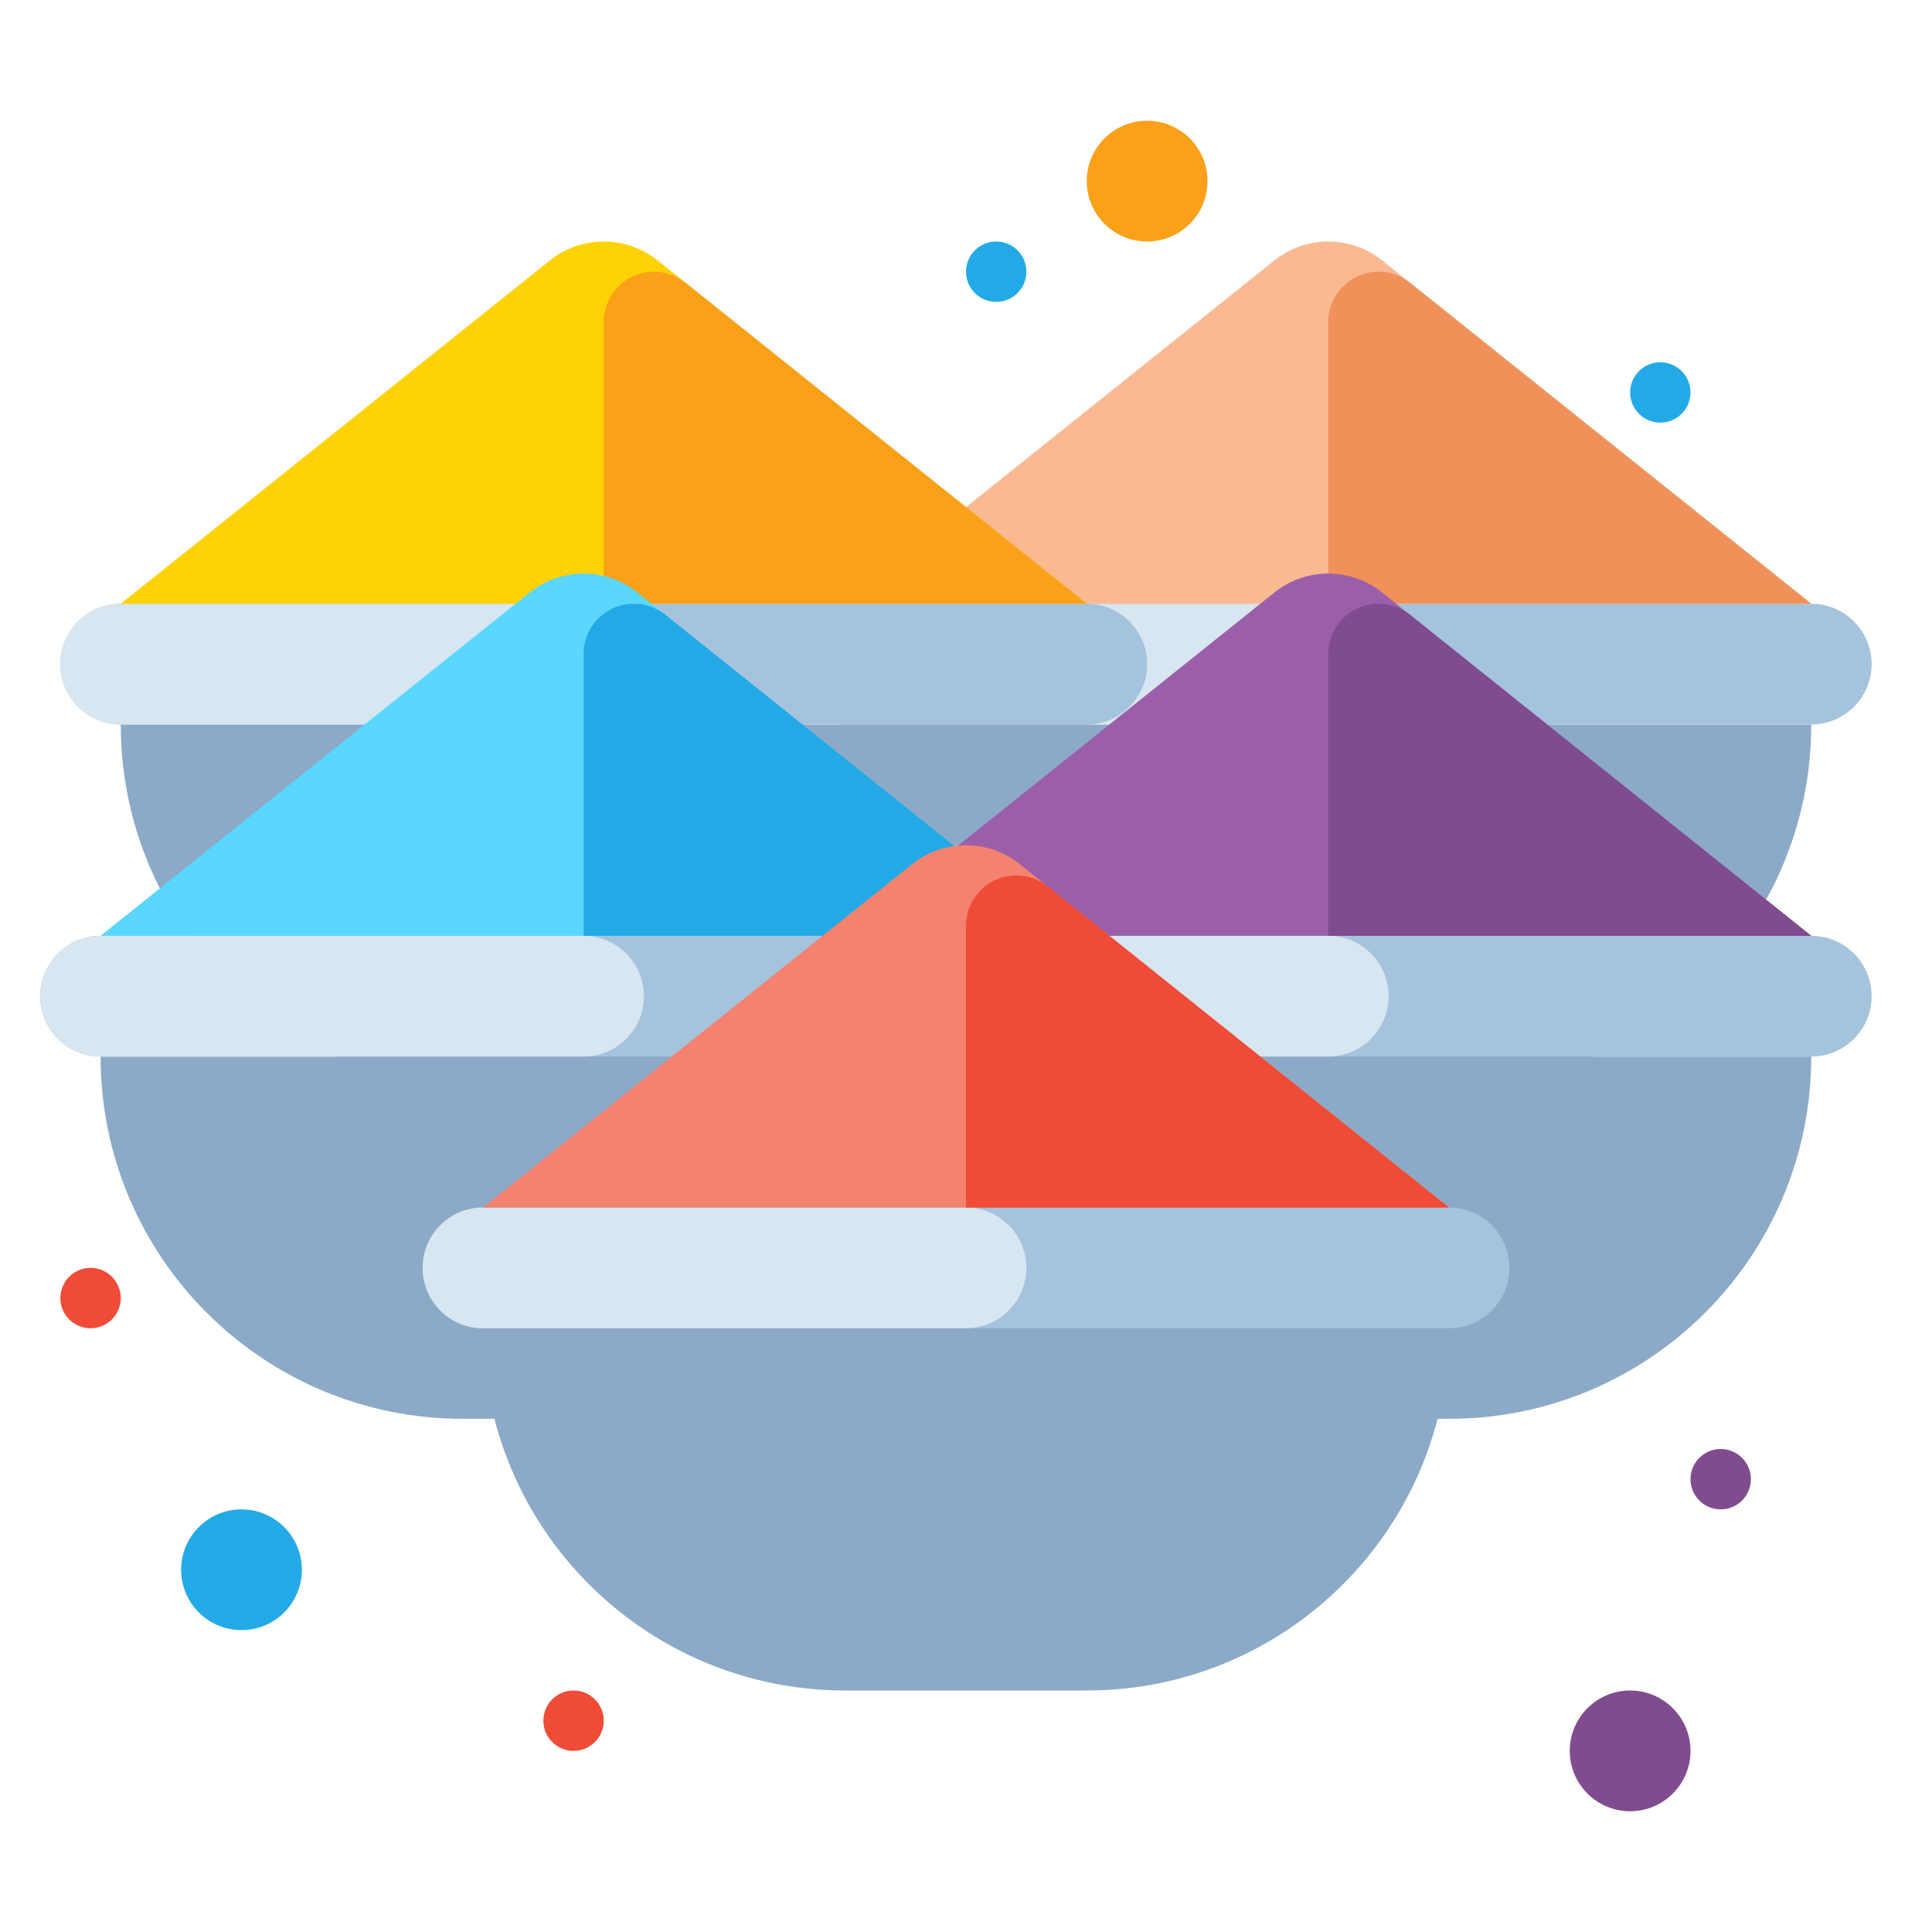
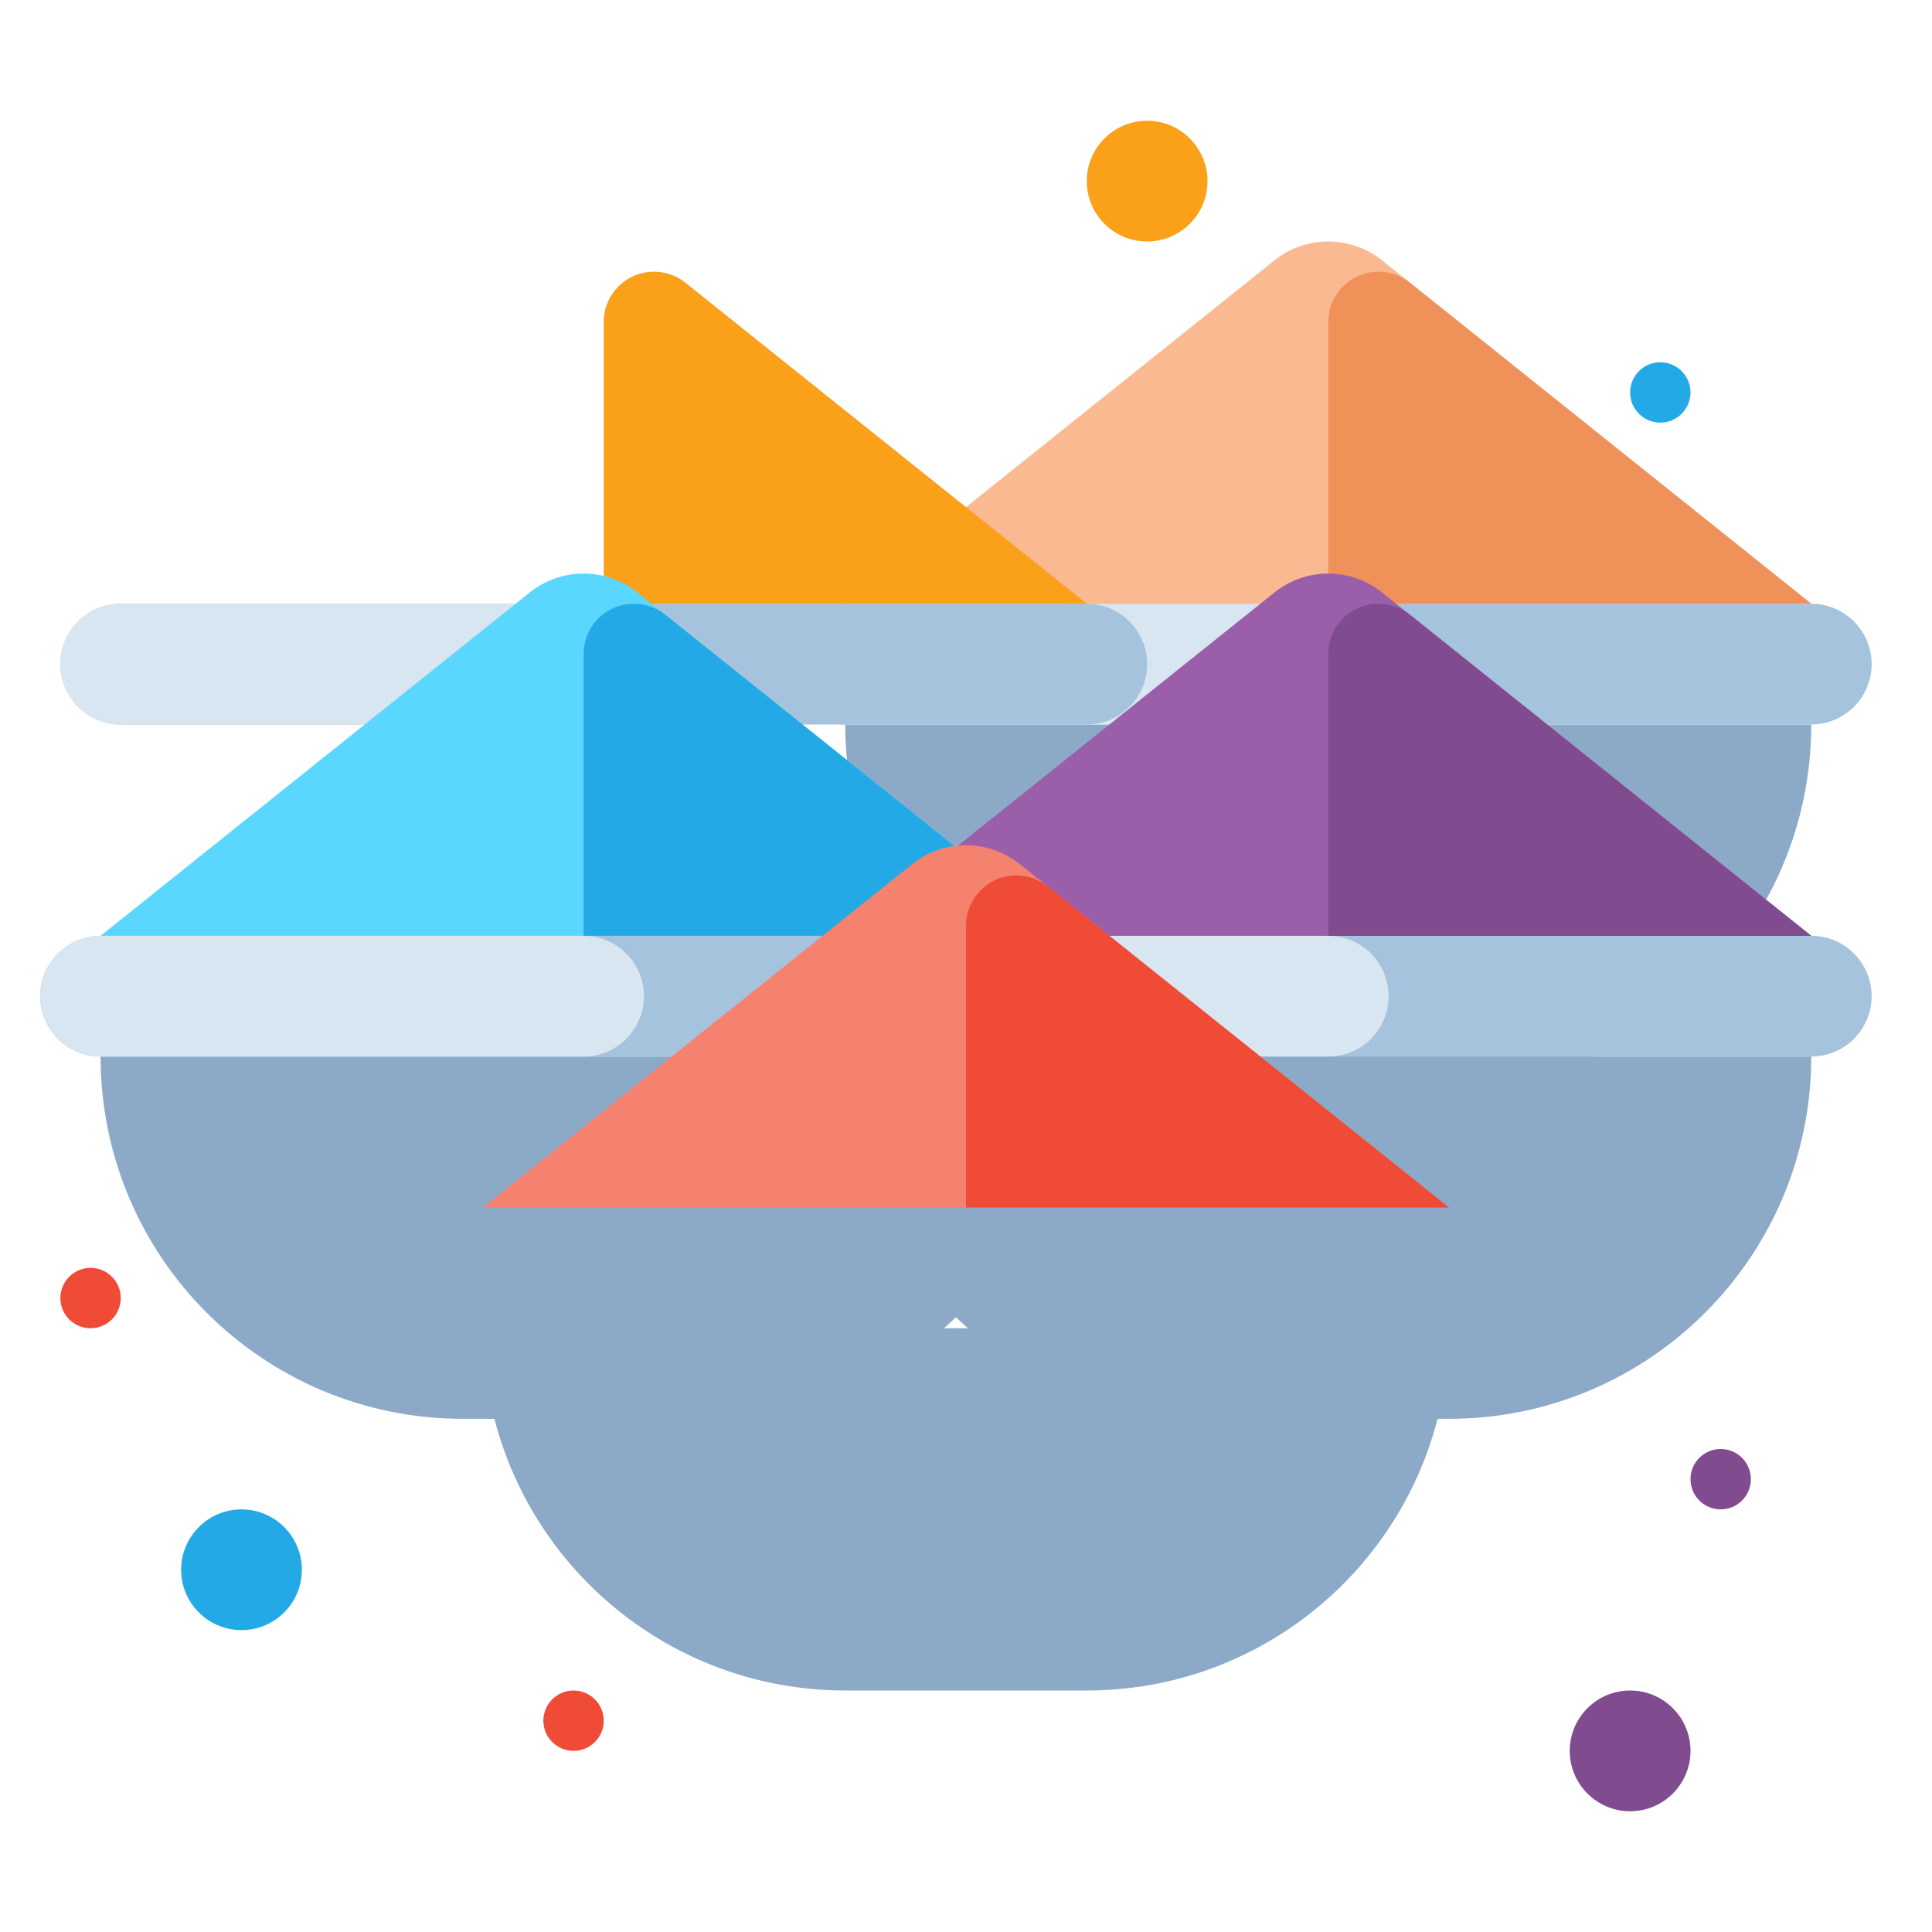
<svg xmlns="http://www.w3.org/2000/svg" width="32" height="32" viewBox="0 0 32 32" fill="none">
  <path d="M24 18H20C16.686 18 14 15.314 14 12H30C30 15.314 27.314 18 24 18Z" fill="#8CAAC8" />
  <path d="M30 10H14C13.448 10 13 10.448 13 11C13 11.552 13.448 12 14 12H30C30.552 12 31 11.552 31 11C31 10.448 30.552 10 30 10Z" fill="#A5C3DC" />
  <path d="M22 10H14C13.448 10 13 10.448 13 11C13 11.552 13.448 12 14 12H22C22.552 12 23 11.552 23 11C23 10.448 22.552 10 22 10Z" fill="#D7E6F0" />
  <path d="M14 10L21.11 4.312C21.362 4.11 21.676 4 22 4C22.324 4 22.638 4.11 22.89 4.312L30 10H14Z" fill="#FAB991" />
  <path d="M22.833 4.5C22.373 4.5 22 4.873 22 5.333V10H30L23.353 4.683C23.205 4.564 23.022 4.5 22.833 4.5V4.5Z" fill="#F0915A" />
-   <path d="M12 18H8C4.686 18 2 15.314 2 12H18C18 15.314 15.314 18 12 18Z" fill="#8CAAC8" />
  <path d="M18 10H2C1.448 10 1 10.448 1 11C1 11.552 1.448 12 2 12H18C18.552 12 19 11.552 19 11C19 10.448 18.552 10 18 10Z" fill="#A5C3DC" />
  <path d="M10 10H2C1.448 10 1 10.448 1 11C1 11.552 1.448 12 2 12H10C10.552 12 11 11.552 11 11C11 10.448 10.552 10 10 10Z" fill="#D7E6F0" />
-   <path d="M2 10L9.11 4.312C9.362 4.11 9.676 4 10 4C10.324 4 10.638 4.11 10.89 4.312L18 10H2Z" fill="#FFD205" />
  <path d="M10.833 4.5C10.373 4.5 10 4.873 10 5.333V10H18L11.353 4.683C11.205 4.564 11.022 4.5 10.833 4.5Z" fill="#FAA019" />
  <path d="M11.666 23.5H7.666C4.352 23.5 1.666 20.814 1.666 17.5H17.666C17.666 20.814 14.98 23.5 11.666 23.5V23.5Z" fill="#8CAAC8" />
  <path d="M17.666 15.5H1.666C1.114 15.5 0.666 15.948 0.666 16.5C0.666 17.052 1.114 17.5 1.666 17.5H17.666C18.218 17.5 18.666 17.052 18.666 16.5C18.666 15.948 18.218 15.5 17.666 15.5Z" fill="#A5C3DC" />
  <path d="M9.666 15.5H1.666C1.114 15.5 0.666 15.948 0.666 16.5C0.666 17.052 1.114 17.5 1.666 17.5H9.666C10.218 17.5 10.666 17.052 10.666 16.5C10.666 15.948 10.218 15.5 9.666 15.5Z" fill="#D7E6F0" />
  <path d="M1.666 15.5L8.776 9.812C9.028 9.61 9.342 9.5 9.666 9.5C9.99 9.5 10.304 9.61 10.556 9.812L17.666 15.5H1.666Z" fill="#5AD7FF" />
  <path d="M10.499 10C10.039 10 9.666 10.373 9.666 10.833V15.5H17.666L11.019 10.182C10.871 10.064 10.688 10 10.499 10V10Z" fill="#23AAE6" />
  <path d="M24 23.5H20C16.686 23.5 14 20.814 14 17.5H30C30 20.814 27.314 23.5 24 23.5Z" fill="#8CAAC8" />
  <path d="M30 15.5H14C13.448 15.5 13 15.948 13 16.5C13 17.052 13.448 17.5 14 17.5H30C30.552 17.5 31 17.052 31 16.5C31 15.948 30.552 15.5 30 15.5Z" fill="#A5C3DC" />
  <path d="M22 15.5H14C13.448 15.5 13 15.948 13 16.5C13 17.052 13.448 17.5 14 17.5H22C22.552 17.5 23 17.052 23 16.5C23 15.948 22.552 15.5 22 15.5Z" fill="#D7E6F0" />
  <path d="M14 15.5L21.11 9.812C21.362 9.61 21.676 9.5 22 9.5C22.324 9.5 22.638 9.61 22.89 9.812L30 15.5H14Z" fill="#9B5FAA" />
  <path d="M22.833 10C22.373 10 22 10.373 22 10.833V15.5H30L23.353 10.182C23.205 10.064 23.022 10 22.833 10V10Z" fill="#804B8F" />
  <path d="M18 28H14C10.686 28 8 25.314 8 22H24C24 25.314 21.314 28 18 28Z" fill="#8CAAC8" />
-   <path d="M24 20H8C7.448 20 7 20.448 7 21C7 21.552 7.448 22 8 22H24C24.552 22 25 21.552 25 21C25 20.448 24.552 20 24 20Z" fill="#A5C3DC" />
-   <path d="M16 20H8C7.448 20 7 20.448 7 21C7 21.552 7.448 22 8 22H16C16.552 22 17 21.552 17 21C17 20.448 16.552 20 16 20Z" fill="#D7E6F0" />
  <path d="M8 20L15.11 14.312C15.362 14.11 15.676 14 16 14C16.324 14 16.638 14.11 16.89 14.312L24 20H8Z" fill="#F5826E" />
  <path d="M16.833 14.5C16.373 14.5 16 14.873 16 15.333V20H24L17.353 14.682C17.205 14.564 17.022 14.5 16.833 14.5V14.5Z" fill="#F04B37" />
  <path d="M19 4C19.552 4 20 3.552 20 3C20 2.448 19.552 2 19 2C18.448 2 18 2.448 18 3C18 3.552 18.448 4 19 4Z" fill="#FAA019" />
  <path d="M4 27C4.552 27 5 26.552 5 26C5 25.448 4.552 25 4 25C3.448 25 3 25.448 3 26C3 26.552 3.448 27 4 27Z" fill="#23AAE6" />
  <path d="M27 30C27.552 30 28 29.552 28 29C28 28.448 27.552 28 27 28C26.448 28 26 28.448 26 29C26 29.552 26.448 30 27 30Z" fill="#804B8F" />
-   <path d="M16.5 5C16.776 5 17 4.776 17 4.5C17 4.224 16.776 4 16.5 4C16.224 4 16 4.224 16 4.5C16 4.776 16.224 5 16.5 5Z" fill="#23AAE6" />
  <path d="M28.5 25C28.776 25 29 24.776 29 24.5C29 24.224 28.776 24 28.5 24C28.224 24 28 24.224 28 24.5C28 24.776 28.224 25 28.5 25Z" fill="#804B8F" />
  <path d="M9.5 29C9.776 29 10 28.776 10 28.5C10 28.224 9.776 28 9.5 28C9.224 28 9 28.224 9 28.5C9 28.776 9.224 29 9.5 29Z" fill="#F04B37" />
  <path d="M27.5 7C27.776 7 28 6.776 28 6.5C28 6.224 27.776 6 27.5 6C27.224 6 27 6.224 27 6.5C27 6.776 27.224 7 27.5 7Z" fill="#23AAE6" />
  <path d="M1.5 22C1.776 22 2 21.776 2 21.5C2 21.224 1.776 21 1.5 21C1.224 21 1 21.224 1 21.5C1 21.776 1.224 22 1.5 22Z" fill="#F04B37" />
</svg>